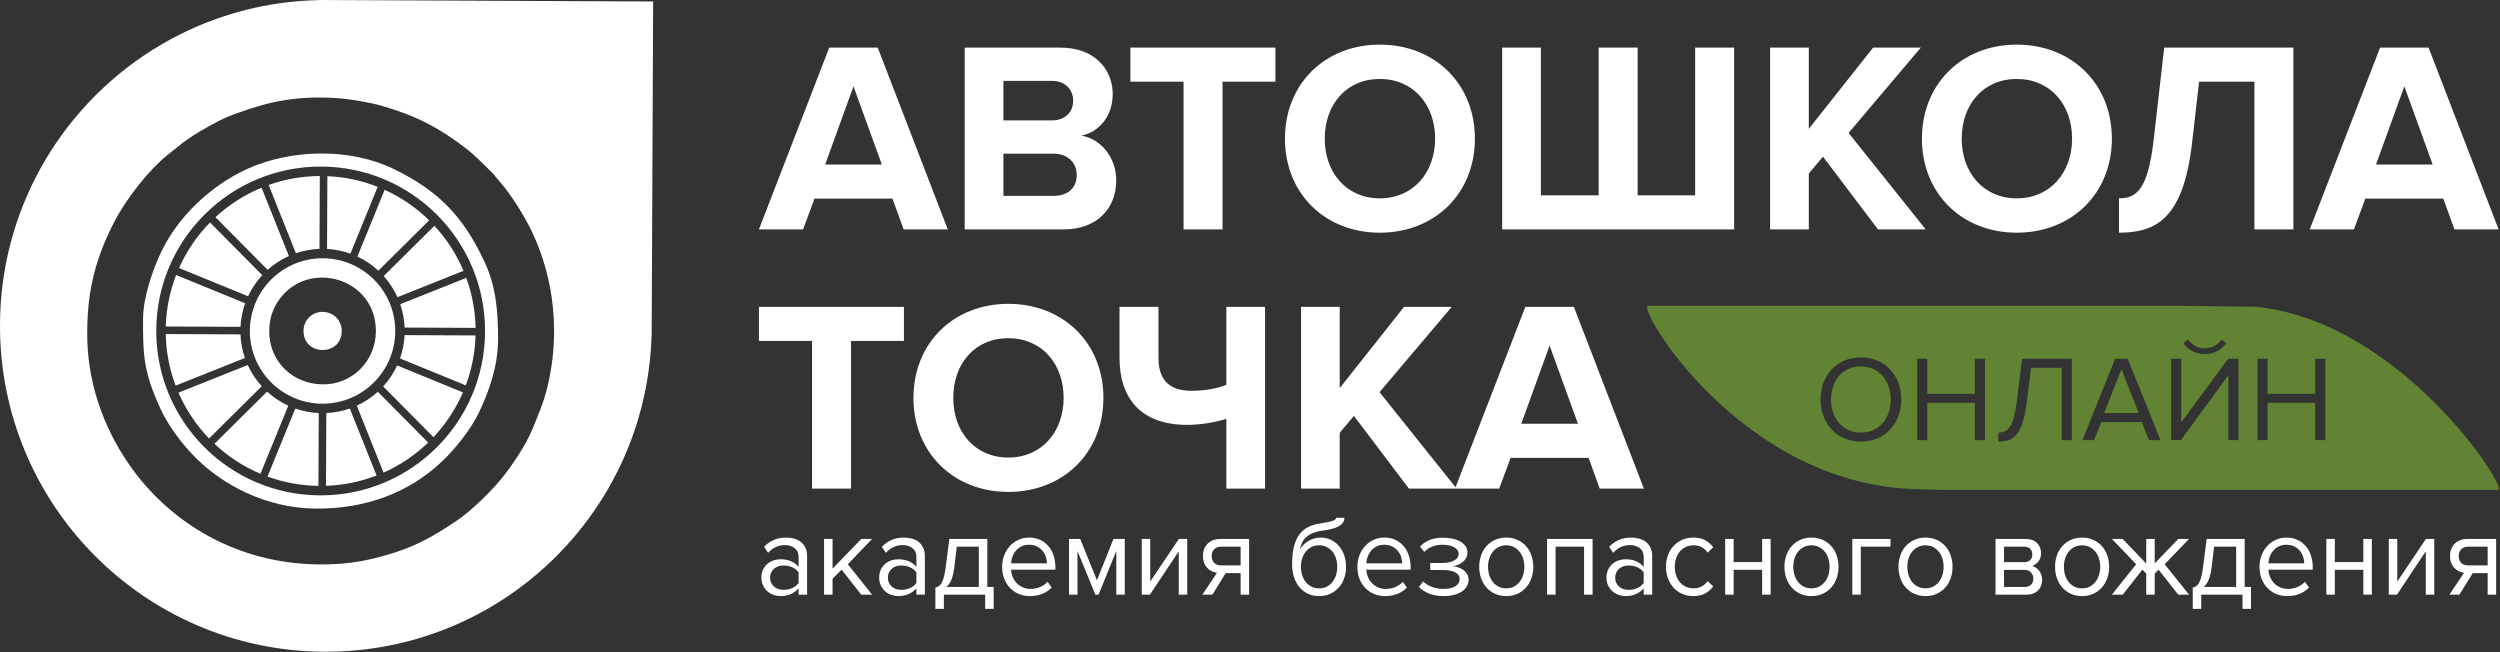
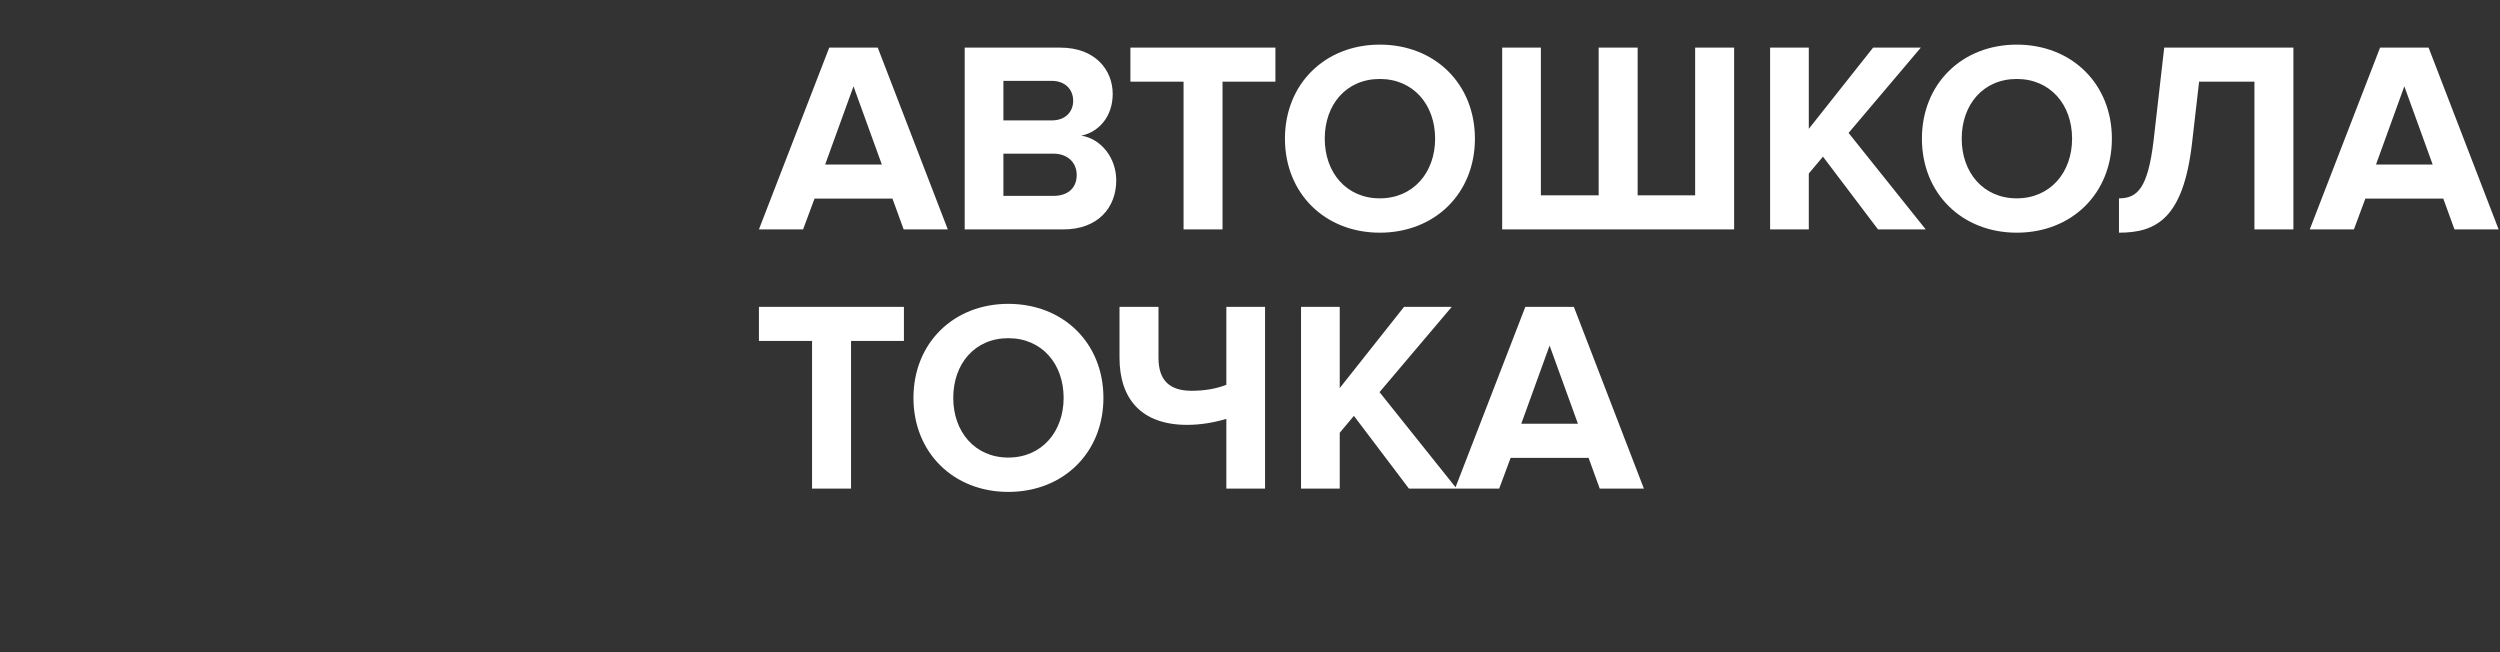
<svg xmlns="http://www.w3.org/2000/svg" viewBox="0 0 245.378 64" fill="none">
  <rect x="0" y="0" width="245.378" height="64" fill="#333333" stroke="none" />
-   <path fill-rule="evenodd" clip-rule="evenodd" d="M0 31.843C0.078 14.457 14.013 0.374 31.294 0.011V0L32.125 0.004L64.107 0.146L63.965 32.129L63.961 32.959L63.95 32.959C63.433 50.237 49.225 64.045 31.84 63.968C14.177 63.889 -0.079 49.507 0 31.843ZM31.042 49.92C25.983 49.896 21.754 47.474 19.222 44.946C17.911 43.636 16.535 41.837 15.743 40.103C14.094 36.492 14.027 34.927 14.042 31.25C14.05 29.253 14.963 26.528 15.812 24.747C17.475 21.255 20.681 18.238 24.177 16.623C28.548 14.604 34.376 14.493 38.7 16.611C43.198 18.815 45.5 21.364 47.516 25.608C48.664 28.026 48.882 30.453 48.889 33.154C48.895 35.883 48.056 38.28 47.037 40.432C46.18 42.24 44.552 44.186 43.389 45.288C40.091 48.412 35.844 49.943 31.042 49.92ZM31.35 55.398C33.541 55.413 35.283 55.204 37.456 54.614C40.583 53.764 42.295 52.806 44.838 51.1C46.16 50.214 48.02 48.413 49.065 47.167C50.16 45.863 51.611 43.717 52.265 42.104C52.783 40.828 53.321 39.619 53.694 38.127C54.974 33.003 54.479 27.505 52.201 22.715C51.475 21.189 50.157 19.09 49.073 17.851C48.377 17.055 48.744 17.365 47.765 16.413C46.668 15.348 46.281 14.929 44.9 13.943C42.445 12.192 40.52 11.291 37.585 10.421C36.806 10.191 36.205 10.076 35.39 9.929C32.166 9.349 28.611 9.449 25.465 10.394C24.225 10.767 22.538 11.302 21.407 11.903C20.12 12.586 19 13.218 17.943 14.015L16.412 15.23C14.588 16.723 12.571 19.304 11.419 21.399C10.769 22.582 10.14 23.979 9.705 25.273C8.889 27.71 8.571 29.923 8.559 32.642C8.537 37.31 10.019 41.722 12.622 45.515C16.568 51.263 23.22 55.345 31.35 55.398ZM29.791 32.474C29.795 31.427 30.622 30.604 31.66 30.611C32.712 30.618 33.543 31.424 33.541 32.49C33.535 34.991 29.78 34.964 29.791 32.474ZM31.706 37.726C34.605 37.739 36.89 35.404 36.893 32.506C36.897 27.495 30.896 25.623 27.877 28.836C27.036 29.73 26.443 30.877 26.426 32.46C26.392 35.462 28.719 37.713 31.706 37.726ZM23.604 32.078C23.644 31.27 23.803 30.493 24.064 29.765C21.806 28.84 19.547 27.915 17.288 26.992C16.678 28.566 16.322 30.267 16.271 32.045L23.604 32.078ZM16.268 32.788C16.303 34.567 16.643 36.271 17.239 37.85L24.04 35.138C23.786 34.408 23.634 33.63 23.601 32.821H23.599L16.268 32.788ZM17.519 38.54C18.248 40.217 19.269 41.737 20.52 43.036L25.691 37.911C25.132 37.296 24.666 36.594 24.317 35.828L24.314 35.829L17.519 38.54ZM21.049 43.558C22.357 44.79 23.884 45.793 25.565 46.502C26.477 44.275 27.385 42.046 28.296 39.818C27.531 39.467 26.83 38.999 26.216 38.437L26.214 38.438L21.049 43.558ZM24.347 29.078C24.703 28.315 25.175 27.618 25.74 27.007C24.032 25.283 22.325 23.559 20.615 21.836C19.352 23.124 18.317 24.635 17.573 26.306L24.347 29.078ZM26.269 26.485C26.886 25.932 27.588 25.471 28.353 25.127L28.352 25.125L25.674 18.422C23.993 19.116 22.463 20.102 21.148 21.318L26.269 26.485ZM29.044 24.854C29.774 24.604 30.551 24.456 31.358 24.426L31.389 17.277C29.629 17.287 27.939 17.595 26.367 18.155C27.262 20.388 28.154 22.621 29.044 24.854ZM32.1 24.433C32.901 24.476 33.671 24.636 34.392 24.896L37.07 18.34C35.531 17.731 33.869 17.365 32.132 17.291L32.1 24.433ZM26.257 46.774C27.818 47.344 29.5 47.666 31.254 47.691L31.285 40.542C30.482 40.505 29.71 40.351 28.985 40.096L28.984 40.099L26.257 46.774ZM31.996 47.684C33.741 47.625 35.412 47.272 36.961 46.672L34.333 40.096C33.607 40.351 32.833 40.506 32.029 40.542V40.544L31.996 47.684ZM37.647 46.387C39.277 45.662 40.757 44.66 42.024 43.438C40.379 41.775 38.732 40.113 37.084 38.453C36.475 39.007 35.78 39.469 35.023 39.817C35.898 42.007 36.774 44.196 37.647 46.387ZM42.547 42.909C43.749 41.632 44.734 40.147 45.439 38.513C43.287 37.631 41.134 36.749 38.981 35.869C38.631 36.626 38.166 37.32 37.61 37.929L37.612 37.931L42.547 42.909ZM45.717 37.823C46.292 36.292 46.626 34.645 46.675 32.924H46.675L39.713 32.893C39.673 33.692 39.517 34.461 39.261 35.182L39.264 35.182L45.717 37.823ZM46.678 32.181C46.645 30.46 46.325 28.809 45.765 27.273L39.285 29.857C39.534 30.58 39.684 31.35 39.717 32.15L46.678 32.181ZM45.493 26.582C44.801 24.941 43.83 23.448 42.64 22.16L37.659 27.096C38.209 27.708 38.667 28.406 39.011 29.167C41.171 28.305 43.332 27.442 45.493 26.582ZM42.122 21.627C40.86 20.39 39.384 19.371 37.754 18.631L35.079 25.18C35.836 25.535 36.53 26.005 37.137 26.567L42.122 21.627ZM26.636 27.417C25.339 28.703 24.532 30.484 24.523 32.454C24.514 34.423 25.305 36.212 26.59 37.509C27.876 38.805 29.657 39.613 31.627 39.622C33.598 39.63 35.385 38.839 36.683 37.554C37.98 36.268 38.786 34.487 38.794 32.517C38.803 30.547 38.013 28.76 36.728 27.463C35.442 26.166 33.661 25.359 31.691 25.35C29.72 25.341 27.933 26.132 26.636 27.417ZM15.337 32.413C15.357 27.957 17.18 23.93 20.114 21.023C23.047 18.116 27.089 16.329 31.545 16.349C36.001 16.369 40.027 18.192 42.934 21.125C45.842 24.058 47.629 28.101 47.61 32.557C47.59 37.012 45.766 41.039 42.832 43.946C39.899 46.853 35.857 48.641 31.401 48.621C26.945 48.601 22.919 46.777 20.012 43.844C17.104 40.911 15.317 36.868 15.337 32.413Z" fill="white" />
  <path d="M93.027 22.517L86.152 4.674H81.391L74.489 22.517H78.823L79.946 19.495H87.597L88.694 22.517H93.027ZM86.554 16.151H80.989L83.772 8.473L86.554 16.151ZM104.37 22.517C107.768 22.517 109.56 20.377 109.56 17.702C109.56 15.455 108.035 13.609 106.136 13.315C107.821 12.967 109.213 11.469 109.213 9.222C109.213 6.841 107.473 4.674 104.076 4.674H94.686V22.517H104.37ZM103.247 11.817H98.485V7.938H103.247C104.531 7.938 105.333 8.767 105.333 9.891C105.333 11.014 104.531 11.817 103.247 11.817ZM103.38 19.227H98.485V15.08H103.38C104.879 15.08 105.681 16.044 105.681 17.167C105.681 18.451 104.825 19.227 103.38 19.227ZM119.993 22.517V8.018H125.183V4.674H110.951V8.018H116.168V22.517H119.993ZM135.429 22.838C140.833 22.838 144.765 18.986 144.765 13.609C144.765 8.232 140.833 4.38 135.429 4.38C130.051 4.38 126.119 8.232 126.119 13.609C126.119 18.986 130.051 22.838 135.429 22.838ZM135.429 19.468C132.138 19.468 130.025 16.926 130.025 13.609C130.025 10.265 132.138 7.751 135.429 7.751C138.719 7.751 140.859 10.265 140.859 13.609C140.859 16.926 138.719 19.468 135.429 19.468ZM166.38 4.674V19.173H160.736V4.674H156.91V19.173H151.239V4.674H147.44V22.517H170.206V4.674H166.38ZM189.012 22.517L181.441 13.047L188.531 4.674H183.849L177.536 12.646V4.674H173.737V22.517H177.536V17.033L178.927 15.375L184.33 22.517H189.012ZM197.947 22.838C203.351 22.838 207.284 18.986 207.284 13.609C207.284 8.232 203.351 4.38 197.947 4.38C192.57 4.38 188.638 8.232 188.638 13.609C188.638 18.986 192.57 22.838 197.947 22.838ZM197.947 19.468C194.657 19.468 192.544 16.926 192.544 13.609C192.544 10.265 194.657 7.751 197.947 7.751C201.238 7.751 203.378 10.265 203.378 13.609C203.378 16.926 201.238 19.468 197.947 19.468ZM207.979 22.838C211.617 22.838 214.293 21.474 215.149 14.064L215.844 8.018H221.275V22.517H225.1V4.674H212.42L211.377 13.796C210.815 18.505 209.772 19.468 207.979 19.468V22.838ZM245.244 22.517L238.369 4.674H233.607L226.705 22.517H231.039L232.162 19.495H239.813L240.91 22.517H245.244ZM238.77 16.151H233.206L235.988 8.473L238.77 16.151Z" fill="white" />
-   <path fill-rule="evenodd" clip-rule="evenodd" d="M245.122 48.088H240.264H191.029L188.023 48.007C170.784 47.543 160.528 30.014 161.766 30.014H166.669H214.052L221.381 30.107C235.608 31.479 246.353 48.088 245.167 48.088H245.122ZM182.651 43.342C182.06 43.342 181.521 43.239 181.035 43.031C180.548 42.824 180.131 42.534 179.783 42.163C179.436 41.792 179.167 41.355 178.975 40.852C178.784 40.349 178.688 39.802 178.688 39.212C178.688 38.621 178.784 38.074 178.975 37.571C179.167 37.068 179.436 36.631 179.783 36.26C180.131 35.889 180.548 35.6 181.035 35.392C181.521 35.185 182.06 35.081 182.651 35.081C183.242 35.081 183.781 35.185 184.268 35.392C184.755 35.6 185.172 35.889 185.519 36.26C185.866 36.631 186.135 37.068 186.327 37.571C186.519 38.074 186.615 38.621 186.615 39.212C186.615 39.802 186.519 40.349 186.327 40.852C186.135 41.355 185.866 41.792 185.519 42.163C185.172 42.534 184.755 42.824 184.268 43.031C183.781 43.239 183.242 43.342 182.651 43.342ZM182.651 42.456C183.098 42.456 183.501 42.375 183.861 42.211C184.22 42.047 184.527 41.82 184.783 41.529C185.038 41.237 185.236 40.894 185.375 40.499C185.515 40.104 185.585 39.675 185.585 39.212C185.585 38.749 185.515 38.318 185.375 37.918C185.236 37.52 185.038 37.176 184.783 36.889C184.527 36.601 184.22 36.376 183.861 36.212C183.501 36.049 183.098 35.967 182.651 35.967C182.204 35.967 181.799 36.049 181.436 36.212C181.073 36.376 180.763 36.601 180.508 36.889C180.252 37.176 180.057 37.52 179.921 37.918C179.785 38.318 179.718 38.749 179.718 39.212C179.718 39.675 179.785 40.104 179.921 40.499C180.057 40.894 180.252 41.237 180.508 41.529C180.763 41.82 181.073 42.047 181.436 42.211C181.799 42.375 182.204 42.456 182.651 42.456ZM193.835 43.199V39.535H189.165V43.199H188.171V35.213H189.165V38.649H193.835V35.213H194.828V43.199H193.835ZM196.145 42.456C196.385 42.456 196.598 42.415 196.786 42.331C196.973 42.247 197.143 42.087 197.294 41.852C197.446 41.616 197.576 41.289 197.684 40.87C197.791 40.451 197.889 39.902 197.977 39.224L198.468 35.213H203.353V43.199H202.359V36.099H199.354L198.959 39.296C198.847 40.174 198.705 40.878 198.534 41.409C198.362 41.94 198.159 42.349 197.923 42.636C197.688 42.923 197.422 43.113 197.127 43.205C196.832 43.297 196.504 43.342 196.145 43.342V42.456ZM210.92 43.199L210.214 41.427H206.239L205.532 43.199H204.395L207.603 35.213H208.837L212.058 43.199H210.92ZM208.226 36.243L206.526 40.541H209.915L208.226 36.243ZM213.099 43.199V35.213H214.093V41.451L218.691 35.213H219.709V43.199H218.715V36.829L214.057 43.199H213.099ZM218.5 33.704C218.26 34.031 217.959 34.289 217.595 34.476C217.232 34.664 216.835 34.757 216.404 34.757C215.973 34.757 215.576 34.664 215.213 34.476C214.85 34.289 214.544 34.031 214.297 33.704L214.74 33.321C214.931 33.584 215.167 33.794 215.446 33.949C215.726 34.105 216.045 34.183 216.404 34.183C216.755 34.183 217.072 34.107 217.356 33.956C217.639 33.804 217.873 33.592 218.056 33.321L218.5 33.704ZM227.24 43.199V39.535H222.571V43.199H221.576V35.213H222.571V38.649H227.24V35.213H228.234V43.199H227.24Z" fill="#618333" />
  <path d="M83.531 47.96V33.461H88.721V30.117H74.489V33.461H79.705V47.96H83.531ZM98.966 48.281C104.37 48.281 108.302 44.429 108.302 39.052C108.302 33.675 104.37 29.823 98.966 29.823C93.589 29.823 89.657 33.675 89.657 39.052C89.657 44.429 93.589 48.281 98.966 48.281ZM98.966 44.91C95.676 44.91 93.563 42.369 93.563 39.052C93.563 35.708 95.676 33.193 98.966 33.193C102.257 33.193 104.397 35.708 104.397 39.052C104.397 42.369 102.257 44.91 98.966 44.91ZM113.707 30.117H109.881V35.12C109.881 39.079 111.968 41.701 116.515 41.701C117.88 41.701 119.217 41.46 120.368 41.112V47.96H124.166V30.117H120.368V37.768C119.431 38.142 118.255 38.356 116.97 38.356C114.91 38.356 113.707 37.447 113.707 35.12V30.117ZM142.973 47.96L135.402 38.49L142.491 30.117H137.81L131.496 38.089V30.117H127.698V47.96H131.496V42.476L132.888 40.817L138.291 47.96H142.973ZM161.351 47.96L154.476 30.117H149.714L142.812 47.96H147.146L148.27 44.937H155.921L157.017 47.96H161.351ZM154.877 41.593H149.313L152.095 33.916L154.877 41.593Z" fill="white" />
-   <path d="M78.386 58.37V57.747C77.934 58.253 77.342 58.506 76.609 58.506C76.38 58.506 76.154 58.468 75.932 58.393C75.71 58.318 75.51 58.202 75.332 58.047C75.154 57.893 75.01 57.702 74.899 57.475C74.788 57.249 74.733 56.989 74.733 56.694C74.733 56.392 74.788 56.128 74.899 55.901C75.01 55.675 75.154 55.486 75.332 55.335C75.51 55.184 75.71 55.073 75.932 55.001C76.154 54.929 76.38 54.894 76.609 54.894C76.979 54.894 77.314 54.954 77.614 55.075C77.914 55.195 78.171 55.384 78.386 55.641V54.656C78.386 54.286 78.258 54.001 78.003 53.801C77.747 53.601 77.423 53.501 77.031 53.501C76.402 53.501 75.854 53.753 75.388 54.259L74.999 53.671C75.569 53.066 76.283 52.764 77.142 52.764C77.423 52.764 77.69 52.798 77.942 52.866C78.193 52.934 78.413 53.042 78.602 53.189C78.791 53.336 78.941 53.527 79.052 53.761C79.163 53.995 79.218 54.278 79.218 54.61V58.37H78.386ZM76.909 57.895C77.205 57.895 77.484 57.838 77.747 57.725C78.01 57.611 78.223 57.441 78.386 57.215V56.184C78.223 55.958 78.01 55.788 77.747 55.675C77.484 55.562 77.205 55.505 76.909 55.505C76.517 55.505 76.198 55.616 75.954 55.839C75.71 56.062 75.587 56.351 75.587 56.706C75.587 57.053 75.71 57.338 75.954 57.56C76.198 57.783 76.517 57.895 76.909 57.895ZM84.537 58.37L82.605 55.912L81.717 56.807V58.37H80.884V52.9H81.717V55.811L84.537 52.9H85.592L83.216 55.381L85.603 58.37H84.537ZM89.945 58.37V57.747C89.493 58.253 88.901 58.506 88.168 58.506C87.939 58.506 87.713 58.468 87.491 58.393C87.269 58.318 87.069 58.202 86.891 58.047C86.713 57.893 86.569 57.702 86.458 57.475C86.347 57.249 86.291 56.989 86.291 56.694C86.291 56.392 86.347 56.128 86.458 55.901C86.569 55.675 86.713 55.486 86.891 55.335C87.069 55.184 87.269 55.073 87.491 55.001C87.713 54.929 87.939 54.894 88.168 54.894C88.538 54.894 88.873 54.954 89.173 55.075C89.473 55.195 89.73 55.384 89.945 55.641V54.656C89.945 54.286 89.817 54.001 89.562 53.801C89.306 53.601 88.982 53.501 88.59 53.501C87.961 53.501 87.413 53.753 86.947 54.259L86.558 53.671C87.128 53.066 87.842 52.764 88.701 52.764C88.982 52.764 89.249 52.798 89.5 52.866C89.752 52.934 89.973 53.042 90.161 53.189C90.35 53.336 90.5 53.527 90.611 53.761C90.722 53.995 90.778 54.278 90.778 54.61V58.37H89.945ZM88.468 57.895C88.764 57.895 89.044 57.838 89.306 57.725C89.569 57.611 89.782 57.441 89.945 57.215V56.184C89.782 55.958 89.569 55.788 89.306 55.675C89.044 55.562 88.764 55.505 88.468 55.505C88.076 55.505 87.757 55.616 87.513 55.839C87.269 56.062 87.146 56.351 87.146 56.706C87.146 57.053 87.269 57.338 87.513 57.56C87.757 57.783 88.076 57.895 88.468 57.895ZM91.81 57.668C91.936 57.645 92.049 57.6 92.149 57.532C92.249 57.464 92.341 57.355 92.427 57.204C92.512 57.053 92.588 56.849 92.654 56.592C92.721 56.336 92.78 56.003 92.832 55.596L93.176 52.9H96.907V57.611H97.529V59.763H96.696V58.37H92.643V59.763H91.81V57.668ZM93.664 55.698C93.598 56.215 93.5 56.624 93.371 56.924C93.241 57.225 93.08 57.453 92.887 57.611H96.074V53.659H93.909L93.664 55.698ZM101.093 58.506C100.694 58.506 100.327 58.436 99.994 58.297C99.661 58.157 99.374 57.961 99.134 57.708C98.893 57.455 98.704 57.153 98.567 56.802C98.43 56.451 98.361 56.06 98.361 55.63C98.361 55.237 98.428 54.865 98.562 54.514C98.695 54.163 98.88 53.859 99.113 53.603C99.346 53.346 99.624 53.142 99.947 52.991C100.27 52.84 100.625 52.764 101.01 52.764C101.419 52.764 101.781 52.84 102.1 52.991C102.42 53.142 102.69 53.35 102.912 53.614C103.136 53.878 103.305 54.189 103.42 54.548C103.534 54.906 103.591 55.29 103.591 55.698V55.912H99.239C99.253 56.17 99.309 56.413 99.405 56.643C99.502 56.874 99.633 57.074 99.8 57.244C99.966 57.413 100.164 57.549 100.394 57.651C100.623 57.753 100.882 57.804 101.171 57.804C101.482 57.804 101.781 57.744 102.07 57.623C102.359 57.502 102.611 57.332 102.825 57.113L103.225 57.668C102.959 57.94 102.648 58.148 102.292 58.291C101.937 58.434 101.537 58.506 101.093 58.506ZM102.758 55.29C102.758 55.086 102.723 54.877 102.653 54.661C102.583 54.446 102.476 54.25 102.331 54.072C102.187 53.895 102.004 53.75 101.781 53.637C101.56 53.523 101.296 53.467 100.993 53.467C100.705 53.467 100.453 53.523 100.238 53.637C100.024 53.75 99.844 53.893 99.7 54.067C99.555 54.24 99.444 54.435 99.367 54.65C99.289 54.865 99.246 55.078 99.239 55.29H102.758ZM109.565 58.37V54.078L107.822 58.37H107.511L105.757 54.078V58.37H104.924V52.9H106.023L107.667 56.955L109.288 52.9H110.398V58.37H109.565ZM112.064 58.37V52.9H112.897V57.079L115.706 52.9H116.528V58.37H115.695V54.112L112.863 58.37H112.064ZM118.015 58.37L119.448 56.218C119.048 56.166 118.719 55.994 118.459 55.703C118.2 55.412 118.071 55.037 118.071 54.576C118.071 54.342 118.108 54.123 118.182 53.919C118.256 53.716 118.365 53.538 118.51 53.387C118.654 53.236 118.832 53.117 119.043 53.03C119.254 52.944 119.496 52.9 119.77 52.9H122.601V58.37H121.769V56.252H120.303L118.993 58.37H118.015ZM121.769 55.494V53.659H119.859C119.563 53.659 119.333 53.744 119.17 53.916C119.008 54.087 118.926 54.308 118.926 54.576C118.926 54.845 119.004 55.065 119.159 55.237C119.315 55.409 119.548 55.494 119.859 55.494H121.769ZM129.474 57.747C129.764 57.747 130.017 57.689 130.235 57.572C130.454 57.455 130.639 57.3 130.79 57.108C130.942 56.915 131.057 56.69 131.135 56.434C131.213 56.177 131.251 55.905 131.251 55.618C131.251 55.347 131.213 55.084 131.135 54.831C131.057 54.578 130.942 54.356 130.79 54.163C130.639 53.97 130.454 53.816 130.235 53.699C130.017 53.582 129.764 53.523 129.474 53.523C129.186 53.523 128.931 53.582 128.709 53.699C128.486 53.816 128.3 53.97 128.148 54.163C127.996 54.356 127.881 54.578 127.804 54.831C127.726 55.084 127.687 55.347 127.687 55.618C127.687 55.905 127.726 56.177 127.804 56.434C127.881 56.69 127.996 56.915 128.148 57.108C128.3 57.3 128.486 57.455 128.709 57.572C128.931 57.689 129.186 57.747 129.474 57.747ZM129.474 58.506C129.06 58.506 128.69 58.429 128.364 58.274C128.038 58.119 127.761 57.902 127.531 57.623C127.302 57.344 127.126 57.013 127.004 56.632C126.882 56.251 126.821 55.834 126.821 55.381C126.821 54.716 126.88 54.144 126.998 53.665C127.117 53.185 127.293 52.787 127.526 52.47C127.759 52.153 128.051 51.906 128.403 51.728C128.755 51.551 129.164 51.432 129.63 51.371C129.926 51.326 130.17 51.283 130.363 51.241C130.555 51.2 130.709 51.156 130.824 51.111C130.938 51.065 131.02 51.02 131.068 50.975C131.116 50.929 131.14 50.877 131.14 50.817H131.951C131.951 51.043 131.884 51.23 131.751 51.377C131.618 51.524 131.447 51.643 131.24 51.734C131.033 51.824 130.805 51.896 130.557 51.949C130.309 52.002 130.07 52.043 129.841 52.074C129.441 52.134 129.108 52.221 128.842 52.334C128.575 52.447 128.357 52.583 128.187 52.742C128.016 52.9 127.885 53.08 127.793 53.28C127.7 53.48 127.632 53.697 127.587 53.931C127.683 53.773 127.798 53.623 127.931 53.484C128.064 53.344 128.216 53.221 128.387 53.115C128.557 53.01 128.744 52.925 128.947 52.861C129.151 52.796 129.371 52.764 129.608 52.764C129.985 52.764 130.33 52.84 130.641 52.991C130.951 53.142 131.216 53.348 131.434 53.608C131.653 53.869 131.821 54.172 131.939 54.52C132.058 54.867 132.117 55.233 132.117 55.618C132.117 56.011 132.058 56.383 131.939 56.734C131.821 57.085 131.647 57.391 131.418 57.651C131.188 57.911 130.911 58.119 130.585 58.274C130.26 58.429 129.889 58.506 129.474 58.506ZM135.959 58.506C135.559 58.506 135.193 58.436 134.86 58.297C134.527 58.157 134.24 57.961 133.999 57.708C133.759 57.455 133.57 57.153 133.433 56.802C133.296 56.451 133.228 56.06 133.228 55.63C133.228 55.237 133.294 54.865 133.427 54.514C133.561 54.163 133.746 53.859 133.979 53.603C134.212 53.346 134.49 53.142 134.813 52.991C135.136 52.84 135.491 52.764 135.876 52.764C136.285 52.764 136.648 52.84 136.966 52.991C137.286 53.142 137.556 53.35 137.779 53.614C138.002 53.878 138.171 54.189 138.286 54.548C138.4 54.906 138.458 55.29 138.458 55.698V55.912H134.105C134.12 56.17 134.175 56.413 134.272 56.643C134.368 56.874 134.499 57.074 134.666 57.244C134.832 57.413 135.03 57.549 135.26 57.651C135.489 57.753 135.748 57.804 136.037 57.804C136.348 57.804 136.648 57.744 136.937 57.623C137.225 57.502 137.477 57.332 137.691 57.113L138.091 57.668C137.825 57.94 137.514 58.148 137.158 58.291C136.803 58.434 136.404 58.506 135.959 58.506ZM137.625 55.29C137.625 55.086 137.59 54.877 137.52 54.661C137.449 54.446 137.342 54.25 137.197 54.072C137.053 53.895 136.87 53.75 136.648 53.637C136.426 53.523 136.163 53.467 135.859 53.467C135.571 53.467 135.319 53.523 135.104 53.637C134.89 53.75 134.71 53.893 134.566 54.067C134.422 54.24 134.31 54.435 134.233 54.65C134.155 54.865 134.112 55.078 134.105 55.29H137.625ZM141.689 58.506C141.148 58.506 140.676 58.425 140.273 58.263C139.87 58.1 139.535 57.883 139.268 57.611L139.679 57.068C139.931 57.31 140.228 57.492 140.573 57.617C140.917 57.742 141.289 57.804 141.689 57.804C142.17 57.804 142.553 57.717 142.838 57.543C143.123 57.37 143.266 57.14 143.266 56.853C143.266 56.687 143.221 56.545 143.132 56.428C143.044 56.311 142.923 56.217 142.771 56.145C142.62 56.073 142.442 56.022 142.239 55.992C142.035 55.962 141.815 55.946 141.578 55.946H140.378V55.256H141.578C141.8 55.256 142.007 55.237 142.199 55.199C142.392 55.161 142.561 55.105 142.705 55.03C142.849 54.954 142.962 54.86 143.044 54.746C143.125 54.633 143.165 54.497 143.165 54.339C143.165 54.21 143.125 54.091 143.044 53.982C142.962 53.872 142.853 53.78 142.716 53.705C142.579 53.629 142.414 53.57 142.222 53.529C142.029 53.487 141.822 53.467 141.6 53.467C140.853 53.467 140.253 53.7 139.801 54.169L139.368 53.648C139.62 53.383 139.927 53.172 140.29 53.013C140.653 52.855 141.078 52.776 141.567 52.776C141.93 52.776 142.261 52.808 142.561 52.872C142.86 52.936 143.119 53.03 143.338 53.155C143.556 53.28 143.726 53.433 143.848 53.614C143.971 53.795 144.031 54.002 144.031 54.237C144.031 54.44 143.986 54.622 143.893 54.78C143.8 54.939 143.684 55.073 143.543 55.182C143.403 55.292 143.247 55.379 143.077 55.443C142.907 55.507 142.744 55.55 142.588 55.573C142.744 55.588 142.912 55.622 143.093 55.675C143.275 55.728 143.443 55.809 143.599 55.918C143.754 56.028 143.884 56.164 143.988 56.326C144.091 56.488 144.143 56.683 144.143 56.909C144.143 57.136 144.087 57.347 143.976 57.543C143.865 57.74 143.704 57.91 143.493 58.053C143.282 58.197 143.025 58.308 142.722 58.387C142.418 58.467 142.074 58.506 141.689 58.506ZM147.84 58.506C147.433 58.506 147.065 58.431 146.735 58.28C146.406 58.129 146.127 57.923 145.897 57.662C145.668 57.402 145.492 57.098 145.37 56.751C145.248 56.403 145.186 56.03 145.186 55.63C145.186 55.237 145.248 54.865 145.37 54.514C145.492 54.163 145.668 53.859 145.897 53.603C146.127 53.346 146.406 53.142 146.735 52.991C147.065 52.84 147.433 52.764 147.84 52.764C148.247 52.764 148.616 52.84 148.945 52.991C149.275 53.142 149.554 53.346 149.783 53.603C150.013 53.859 150.189 54.163 150.311 54.514C150.433 54.865 150.494 55.237 150.494 55.63C150.494 56.03 150.433 56.403 150.311 56.751C150.189 57.098 150.013 57.402 149.783 57.662C149.554 57.923 149.275 58.129 148.945 58.28C148.616 58.431 148.247 58.506 147.84 58.506ZM147.84 57.747C148.129 57.747 148.383 57.689 148.601 57.572C148.819 57.455 149.004 57.3 149.156 57.108C149.308 56.915 149.423 56.69 149.5 56.434C149.578 56.177 149.617 55.909 149.617 55.63C149.617 55.35 149.578 55.084 149.5 54.831C149.423 54.578 149.308 54.356 149.156 54.163C149.004 53.97 148.819 53.816 148.601 53.699C148.383 53.582 148.129 53.523 147.84 53.523C147.551 53.523 147.296 53.582 147.074 53.699C146.852 53.816 146.665 53.97 146.513 54.163C146.362 54.356 146.247 54.578 146.169 54.831C146.091 55.084 146.052 55.35 146.052 55.63C146.052 55.909 146.091 56.177 146.169 56.434C146.247 56.69 146.362 56.915 146.513 57.108C146.665 57.3 146.852 57.455 147.074 57.572C147.296 57.689 147.551 57.747 147.84 57.747ZM155.48 58.37V53.659H152.682V58.37H151.849V52.9H156.313V58.37H155.48ZM161.332 58.37V57.747C160.88 58.253 160.288 58.506 159.555 58.506C159.325 58.506 159.1 58.468 158.878 58.393C158.656 58.318 158.456 58.202 158.278 58.047C158.101 57.893 157.956 57.702 157.845 57.475C157.734 57.249 157.678 56.989 157.678 56.694C157.678 56.392 157.734 56.128 157.845 55.901C157.956 55.675 158.101 55.486 158.278 55.335C158.456 55.184 158.656 55.073 158.878 55.001C159.1 54.929 159.325 54.894 159.555 54.894C159.925 54.894 160.26 54.954 160.56 55.075C160.86 55.195 161.117 55.384 161.332 55.641V54.656C161.332 54.286 161.204 54.001 160.949 53.801C160.693 53.601 160.369 53.501 159.977 53.501C159.348 53.501 158.8 53.753 158.334 54.259L157.945 53.671C158.515 53.066 159.229 52.764 160.088 52.764C160.369 52.764 160.636 52.798 160.887 52.866C161.139 52.934 161.36 53.042 161.548 53.189C161.737 53.336 161.887 53.527 161.998 53.761C162.109 53.995 162.164 54.278 162.164 54.61V58.37H161.332ZM159.855 57.895C160.151 57.895 160.43 57.838 160.693 57.725C160.956 57.611 161.169 57.441 161.332 57.215V56.184C161.169 55.958 160.956 55.788 160.693 55.675C160.43 55.562 160.151 55.505 159.855 55.505C159.463 55.505 159.144 55.616 158.9 55.839C158.656 56.062 158.533 56.351 158.533 56.706C158.533 57.053 158.656 57.338 158.9 57.56C159.144 57.783 159.463 57.895 159.855 57.895ZM166.195 58.506C165.795 58.506 165.431 58.433 165.101 58.285C164.772 58.138 164.491 57.936 164.257 57.679C164.025 57.423 163.843 57.119 163.713 56.768C163.584 56.417 163.519 56.037 163.519 55.63C163.519 55.222 163.584 54.845 163.713 54.497C163.843 54.15 164.025 53.848 164.257 53.591C164.491 53.335 164.772 53.132 165.101 52.985C165.431 52.838 165.795 52.764 166.195 52.764C166.684 52.764 167.082 52.855 167.389 53.036C167.696 53.217 167.953 53.444 168.161 53.716L167.605 54.237C167.428 53.987 167.226 53.807 167 53.693C166.775 53.58 166.521 53.523 166.239 53.523C165.951 53.523 165.694 53.576 165.468 53.682C165.242 53.787 165.048 53.934 164.885 54.123C164.722 54.312 164.598 54.535 164.513 54.792C164.428 55.048 164.385 55.328 164.385 55.63C164.385 55.932 164.428 56.213 164.513 56.473C164.598 56.734 164.722 56.958 164.885 57.147C165.048 57.336 165.242 57.483 165.468 57.589C165.694 57.694 165.951 57.747 166.239 57.747C166.802 57.747 167.258 57.509 167.605 57.034L168.161 57.555C167.953 57.827 167.696 58.053 167.389 58.234C167.082 58.416 166.684 58.506 166.195 58.506ZM169.327 58.37V52.9H170.159V55.165H172.958V52.9H173.79V58.37H172.958V55.924H170.159V58.37H169.327ZM177.799 58.506C177.392 58.506 177.024 58.431 176.694 58.28C176.364 58.129 176.086 57.923 175.856 57.662C175.626 57.402 175.451 57.098 175.328 56.751C175.206 56.403 175.145 56.03 175.145 55.63C175.145 55.237 175.206 54.865 175.328 54.514C175.451 54.163 175.626 53.859 175.856 53.603C176.086 53.346 176.364 53.142 176.694 52.991C177.024 52.84 177.392 52.764 177.799 52.764C178.206 52.764 178.574 52.84 178.904 52.991C179.234 53.142 179.513 53.346 179.742 53.603C179.972 53.859 180.147 54.163 180.27 54.514C180.392 54.865 180.453 55.237 180.453 55.63C180.453 56.03 180.392 56.403 180.27 56.751C180.147 57.098 179.972 57.402 179.742 57.662C179.513 57.923 179.234 58.129 178.904 58.28C178.574 58.431 178.206 58.506 177.799 58.506ZM177.799 57.747C178.088 57.747 178.341 57.689 178.56 57.572C178.778 57.455 178.963 57.3 179.115 57.108C179.266 56.915 179.381 56.69 179.459 56.434C179.537 56.177 179.576 55.909 179.576 55.63C179.576 55.35 179.537 55.084 179.459 54.831C179.381 54.578 179.266 54.356 179.115 54.163C178.963 53.97 178.778 53.816 178.56 53.699C178.341 53.582 178.088 53.523 177.799 53.523C177.51 53.523 177.255 53.582 177.033 53.699C176.81 53.816 176.624 53.97 176.472 54.163C176.32 54.356 176.206 54.578 176.128 54.831C176.05 55.084 176.011 55.35 176.011 55.63C176.011 55.909 176.05 56.177 176.128 56.434C176.206 56.69 176.32 56.915 176.472 57.108C176.624 57.3 176.81 57.455 177.033 57.572C177.255 57.689 177.51 57.747 177.799 57.747ZM185.56 53.659H182.64V58.37H181.807V52.9H185.56V53.659ZM188.991 58.506C188.584 58.506 188.216 58.431 187.887 58.28C187.557 58.129 187.278 57.923 187.048 57.662C186.819 57.402 186.643 57.098 186.521 56.751C186.399 56.403 186.338 56.03 186.338 55.63C186.338 55.237 186.399 54.865 186.521 54.514C186.643 54.163 186.819 53.859 187.048 53.603C187.278 53.346 187.557 53.142 187.887 52.991C188.216 52.84 188.584 52.764 188.991 52.764C189.398 52.764 189.767 52.84 190.097 52.991C190.426 53.142 190.705 53.346 190.935 53.603C191.164 53.859 191.34 54.163 191.462 54.514C191.584 54.865 191.645 55.237 191.645 55.63C191.645 56.03 191.584 56.403 191.462 56.751C191.34 57.098 191.164 57.402 190.935 57.662C190.705 57.923 190.426 58.129 190.097 58.28C189.767 58.431 189.398 58.506 188.991 58.506ZM188.991 57.747C189.281 57.747 189.534 57.689 189.752 57.572C189.971 57.455 190.156 57.3 190.307 57.108C190.459 56.915 190.574 56.69 190.652 56.434C190.73 56.177 190.768 55.909 190.768 55.63C190.768 55.35 190.73 55.084 190.652 54.831C190.574 54.578 190.459 54.356 190.307 54.163C190.156 53.97 189.971 53.816 189.752 53.699C189.534 53.582 189.281 53.523 188.991 53.523C188.703 53.523 188.448 53.582 188.226 53.699C188.003 53.816 187.817 53.97 187.665 54.163C187.513 54.356 187.398 54.578 187.32 54.831C187.243 55.084 187.204 55.35 187.204 55.63C187.204 55.909 187.243 56.177 187.32 56.434C187.398 56.69 187.513 56.915 187.665 57.108C187.817 57.3 188.003 57.455 188.226 57.572C188.448 57.689 188.703 57.747 188.991 57.747ZM195.865 58.37V52.9H198.818C199.293 52.9 199.663 53.03 199.929 53.291C200.196 53.55 200.329 53.887 200.329 54.301C200.329 54.633 200.242 54.905 200.068 55.115C199.894 55.326 199.692 55.469 199.463 55.545C199.596 55.582 199.722 55.643 199.84 55.726C199.958 55.809 200.062 55.911 200.151 56.031C200.24 56.154 200.31 56.286 200.362 56.43C200.414 56.573 200.44 56.724 200.44 56.883C200.44 57.33 200.303 57.689 200.029 57.962C199.755 58.234 199.37 58.37 198.874 58.37H195.865ZM198.707 57.611C198.974 57.611 199.185 57.538 199.34 57.393C199.496 57.245 199.574 57.041 199.574 56.779C199.574 56.562 199.5 56.366 199.352 56.194C199.204 56.022 198.989 55.935 198.707 55.935H196.698V57.611H198.707ZM198.674 55.177C198.933 55.177 199.132 55.107 199.268 54.965C199.405 54.824 199.473 54.644 199.473 54.429C199.473 54.191 199.405 54.002 199.268 53.865C199.132 53.727 198.933 53.659 198.674 53.659H196.698V55.177H198.674ZM204.36 58.506C203.952 58.506 203.584 58.431 203.255 58.28C202.925 58.129 202.646 57.923 202.416 57.662C202.187 57.402 202.011 57.098 201.889 56.751C201.767 56.403 201.706 56.03 201.706 55.63C201.706 55.237 201.767 54.865 201.889 54.514C202.011 54.163 202.187 53.859 202.416 53.603C202.646 53.346 202.925 53.142 203.255 52.991C203.584 52.84 203.952 52.764 204.36 52.764C204.767 52.764 205.135 52.84 205.464 52.991C205.794 53.142 206.073 53.346 206.303 53.603C206.532 53.859 206.708 54.163 206.83 54.514C206.952 54.865 207.013 55.237 207.013 55.63C207.013 56.03 206.952 56.403 206.83 56.751C206.708 57.098 206.532 57.402 206.303 57.662C206.073 57.923 205.794 58.129 205.464 58.28C205.135 58.431 204.767 58.506 204.36 58.506ZM204.36 57.747C204.648 57.747 204.902 57.689 205.12 57.572C205.339 57.455 205.523 57.3 205.675 57.108C205.827 56.915 205.942 56.69 206.019 56.434C206.097 56.177 206.136 55.909 206.136 55.63C206.136 55.35 206.097 55.084 206.019 54.831C205.942 54.578 205.827 54.356 205.675 54.163C205.523 53.97 205.339 53.816 205.12 53.699C204.902 53.582 204.648 53.523 204.36 53.523C204.071 53.523 203.816 53.582 203.593 53.699C203.371 53.816 203.184 53.97 203.032 54.163C202.881 54.356 202.766 54.578 202.688 54.831C202.611 55.084 202.572 55.35 202.572 55.63C202.572 55.909 202.611 56.177 202.688 56.434C202.766 56.69 202.881 56.915 203.032 57.108C203.184 57.3 203.371 57.455 203.593 57.572C203.816 57.689 204.071 57.747 204.36 57.747ZM207.28 58.37L209.667 55.381L207.291 52.9H208.346L210.655 55.313V52.9H211.488V55.301L213.798 52.9H214.853L212.465 55.381L214.864 58.37H213.798L211.866 55.912L211.488 56.298V58.37H210.655V56.298L210.278 55.912L208.346 58.37H207.28ZM215.219 57.668C215.345 57.645 215.458 57.6 215.558 57.532C215.657 57.464 215.75 57.355 215.836 57.204C215.921 57.053 215.997 56.849 216.063 56.592C216.13 56.336 216.189 56.003 216.241 55.596L216.585 52.9H220.316V57.611H220.938V59.763H220.105V58.37H216.052V59.763H215.219V57.668ZM217.073 55.698C217.007 56.215 216.909 56.624 216.779 56.924C216.65 57.225 216.489 57.453 216.296 57.611H219.483V53.659H217.318L217.073 55.698ZM224.502 58.506C224.102 58.506 223.736 58.436 223.403 58.297C223.069 58.157 222.783 57.961 222.543 57.708C222.302 57.455 222.113 57.153 221.976 56.802C221.839 56.451 221.771 56.06 221.771 55.63C221.771 55.237 221.837 54.865 221.97 54.514C222.104 54.163 222.289 53.859 222.522 53.603C222.755 53.346 223.033 53.142 223.356 52.991C223.679 52.84 224.034 52.764 224.419 52.764C224.828 52.764 225.19 52.84 225.509 52.991C225.829 53.142 226.099 53.35 226.321 53.614C226.545 53.878 226.714 54.189 226.829 54.548C226.943 54.906 227 55.29 227 55.698V55.912H222.648C222.662 56.17 222.718 56.413 222.814 56.643C222.911 56.874 223.042 57.074 223.209 57.244C223.375 57.413 223.573 57.549 223.802 57.651C224.032 57.753 224.291 57.804 224.58 57.804C224.89 57.804 225.19 57.744 225.479 57.623C225.768 57.502 226.02 57.332 226.234 57.113L226.634 57.668C226.368 57.94 226.056 58.148 225.701 58.291C225.346 58.434 224.946 58.506 224.502 58.506ZM226.167 55.29C226.167 55.086 226.132 54.877 226.062 54.661C225.992 54.446 225.885 54.25 225.74 54.072C225.596 53.895 225.413 53.75 225.19 53.637C224.968 53.523 224.705 53.467 224.402 53.467C224.113 53.467 223.862 53.523 223.647 53.637C223.433 53.75 223.253 53.893 223.108 54.067C222.964 54.24 222.853 54.435 222.775 54.65C222.698 54.865 222.655 55.078 222.648 55.29H226.167ZM228.333 58.37V52.9H229.166V55.165H231.964V52.9H232.797V58.37H231.964V55.924H229.166V58.37H228.333ZM234.462 58.37V52.9H235.295V57.079L238.105 52.9H238.926V58.37H238.094V54.112L235.262 58.37H234.462ZM240.414 58.37L241.847 56.218C241.447 56.166 241.117 55.994 240.858 55.703C240.599 55.412 240.47 55.037 240.47 54.576C240.47 54.342 240.507 54.123 240.581 53.919C240.655 53.716 240.764 53.538 240.908 53.387C241.053 53.236 241.23 53.117 241.441 53.03C241.652 52.944 241.895 52.9 242.169 52.9H245V58.37H244.167V56.252H242.702L241.391 58.37H240.414ZM244.167 55.494V53.659H242.258C241.961 53.659 241.732 53.744 241.569 53.916C241.406 54.087 241.325 54.308 241.325 54.576C241.325 54.845 241.403 55.065 241.558 55.237C241.713 55.409 241.946 55.494 242.258 55.494H244.167Z" fill="white" />
</svg>